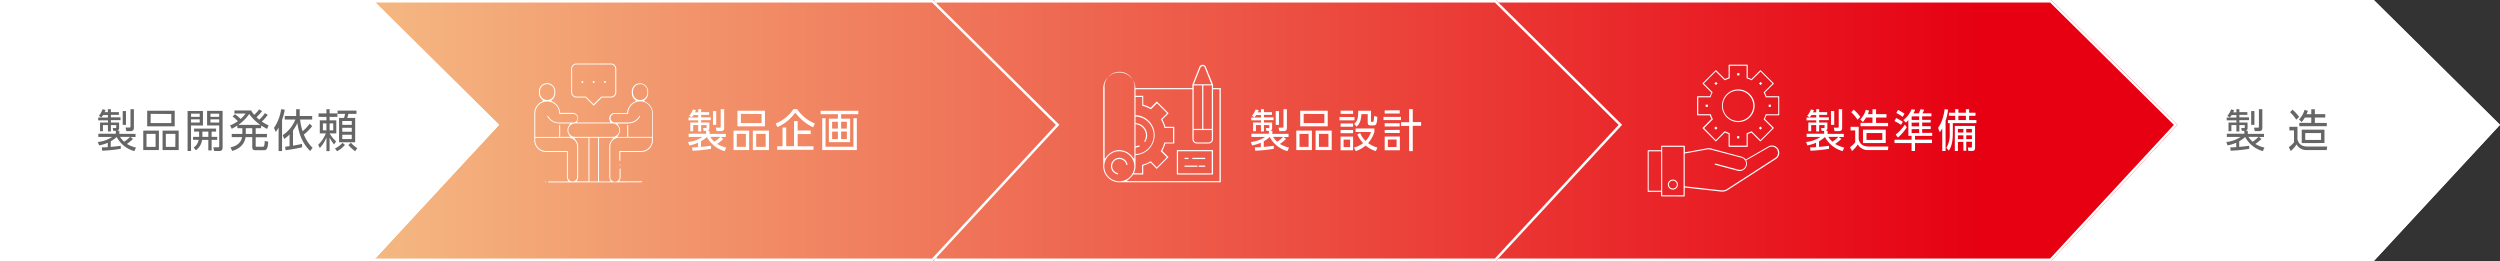
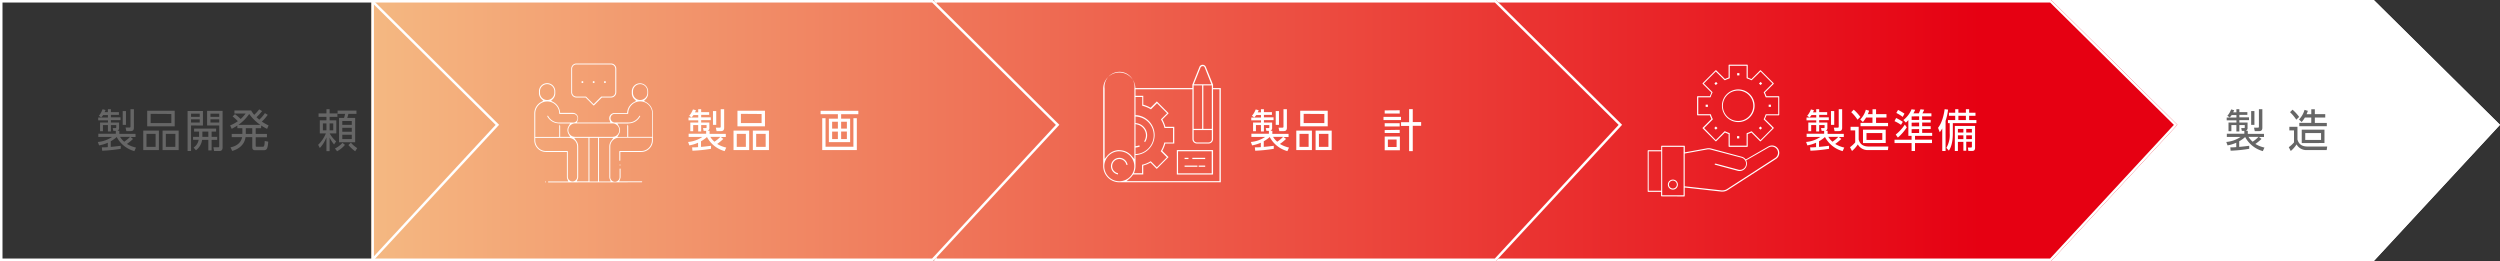
<svg xmlns="http://www.w3.org/2000/svg" width="999.55" height="104.38" viewBox="0 0 999.55 104.38">
  <rect x="0" y="0" width="999.55" height="104.38" fill="#333333" stroke="none" />
  <defs>
    <style>.a{fill:#fff;}.b{fill:#666;}.c{fill:url(#a);}</style>
    <linearGradient id="a" x1="128.44" y1="52.19" x2="791.68" y2="52.19" gradientUnits="userSpaceOnUse">
      <stop offset="0" stop-color="#f5be85" />
      <stop offset="1" stop-color="#e60012" />
    </linearGradient>
  </defs>
  <title>アセット 1</title>
  <polygon class="a" points="819.5 0 949.08 0 999.55 49.9 949.08 104.38 819.5 104.38 819.5 0" />
  <path class="a" d="M948.67,1l49.49,48.93-49.51,53.45H820.5V1H948.67m.41-1H819.5V104.38H949.08L999.55,49.9,949.08,0Z" />
  <path class="b" d="M894.15,43.67h1.19v1.17h3.2v1.08h-3.2v1h3.85v1.1h-3.85V49h3.28v2.12a1.15,1.15,0,0,1-.73,1.19h.82v1.21h6.48v1.26h-2l1,.77a19.79,19.79,0,0,1-2.45,2A11.85,11.85,0,0,0,905.37,59l-.65,1.42a11.41,11.41,0,0,1-7.06-5.64,12.38,12.38,0,0,1-2.38,1.7v2.25c1.79-.15,3.25-.35,4-.44V59.5a59.32,59.32,0,0,1-7.43.76l-.13-1.34c.88,0,1.26,0,2.38-.1V57.07a15.18,15.18,0,0,1-3.48,1.06l-.5-1.37a12,12,0,0,0,5.69-2h-5.48V53.47h7V52.32h-1l-.25-1.12,1.11,0c.24,0,.31,0,.31-.36V50h-2.16v2.56h-1.19V50h-2v2.45H891V49h3.17v-.9h-3.89V47h3.89v-1h-1.89a6.8,6.8,0,0,1-.79.94l-.94-.65a8.07,8.07,0,0,0,1.5-2.54l1.2.31a8.18,8.18,0,0,1-.38.86h1.3ZM899,54.73a8.08,8.08,0,0,0,1.66,1.93A14.73,14.73,0,0,0,903,54.73Zm2.36-4.81h-1.3V44.41h1.3Zm3.17,1.19c0,.79-.34,1.31-1.26,1.31h-1.77l-.3-1.38,1.47,0c.36,0,.49-.06.49-.47V43.67h1.37Z" />
  <path class="b" d="M915.1,58.85a11.51,11.51,0,0,0,2.09-1.92V52.14h-1.86V50.71h3.24v5.08c.35,1.15,1.07,2.79,4,2.79h7.89L930.26,60h-7.83a4.5,4.5,0,0,1-4.22-2.26,11.85,11.85,0,0,1-2.32,2.64Zm3-11a16.38,16.38,0,0,0-2.5-3l1-1a17.52,17.52,0,0,1,2.65,2.9Zm6-2.2V43.69h1.42v1.93h4.16V47h-4.16v2.14h4.79v1.31h-11V49.13h4.78V47h-2.56a11,11,0,0,1-1.28,1.78l-1.06-1a9.23,9.23,0,0,0,2.21-3.86l1.32.4a10.8,10.8,0,0,1-.51,1.35Zm-3.82,11.56V51.85h9.09v5.33Zm7.72-4h-6.32v2.75H928Z" />
  <polygon class="c" points="595.5 0 820.08 0 870.55 49.9 820.08 104.38 595.5 104.38 595.5 0" />
  <path class="a" d="M819.67,1l49.49,48.93-49.51,53.45H596.5V1H819.67m.41-1H595.5V104.38H820.08L870.55,49.9,820.08,0Z" />
  <path class="a" d="M726.15,43.67h1.19v1.17h3.2v1.08h-3.2v1h3.85v1.1h-3.85V49h3.28v2.12a1.15,1.15,0,0,1-.73,1.19h.82v1.21h6.48v1.26h-2l1,.77a19.79,19.79,0,0,1-2.45,2A11.85,11.85,0,0,0,737.37,59l-.65,1.42a11.41,11.41,0,0,1-7.06-5.64,12.38,12.38,0,0,1-2.38,1.7v2.25c1.79-.15,3.25-.35,4-.44V59.5a59.32,59.32,0,0,1-7.43.76l-.13-1.34c.88,0,1.26,0,2.38-.1V57.07a15.18,15.18,0,0,1-3.48,1.06l-.5-1.37a12,12,0,0,0,5.69-2h-5.48V53.47h7V52.32h-1l-.25-1.12,1.11,0c.24,0,.31,0,.31-.36V50h-2.16v2.56h-1.19V50h-2v2.45H723V49h3.17v-.9h-3.89V47h3.89v-1h-1.89a6.8,6.8,0,0,1-.79.94l-.94-.65a8.07,8.07,0,0,0,1.5-2.54l1.2.31a8.18,8.18,0,0,1-.38.86h1.3ZM731,54.73a8.08,8.08,0,0,0,1.66,1.93A14.73,14.73,0,0,0,735,54.73Zm2.36-4.81h-1.3V44.41h1.3Zm3.17,1.19c0,.79-.34,1.31-1.26,1.31h-1.77l-.3-1.38,1.47,0c.36,0,.49-.06.49-.47V43.67h1.37Z" />
  <path class="a" d="M739.67,58.85a11.37,11.37,0,0,0,2.08-1.92V52.14H739.9V50.71h3.24v5.08c.34,1.15,1.06,2.79,4,2.79H755L754.83,60H747a4.5,4.5,0,0,1-4.21-2.26,12.11,12.11,0,0,1-2.32,2.64Zm3-11a16.59,16.59,0,0,0-2.51-3l1-1a17.42,17.42,0,0,1,2.64,2.9Zm6-2.2V43.69h1.42v1.93h4.16V47h-4.16v2.14h4.79v1.31h-11V49.13h4.77V47h-2.55a11.61,11.61,0,0,1-1.28,1.78l-1.06-1A9.23,9.23,0,0,0,746,43.87l1.31.4a10.59,10.59,0,0,1-.5,1.35Zm-3.81,11.56V51.85h9.09v5.33Zm7.72-4h-6.32v2.75h6.32Z" />
  <path class="a" d="M760.06,49.92a14.27,14.27,0,0,0-2.59-1.47l.63-1.27a17.26,17.26,0,0,1,2.68,1.54Zm8.46-2h3.41V49h-3.41v1.46h3.41v1.13h-3.41v1.52h4v1.2h-6.86v1.53h6.79V57.2h-6.79v3.18h-1.37V57.2h-6.82V55.86h6.82V54.33H763V48a9.34,9.34,0,0,1-1,1L761,48a10.48,10.48,0,0,0,3.28-4.31l1.44.2a8.38,8.38,0,0,1-.7,1.42h2.18c.41-1,.47-1.08.65-1.62l1.47.17a9.06,9.06,0,0,1-.7,1.45h3.6V46.5h-3.73Zm-6.15,3A18.76,18.76,0,0,1,758.8,55l-.85-1.2a16.73,16.73,0,0,0,3.64-4Zm-1.63-4.18a14,14,0,0,0-2.55-1.57l.68-1.22a21.32,21.32,0,0,1,2.58,1.49Zm3.57-.2v1.41h3V46.5Zm0,2.52v1.46h3V49Zm0,2.59v1.52h3V51.61Z" />
  <path class="a" d="M777.88,60.36h-1.33v-9a11,11,0,0,1-1,1.5l-.68-1.75c1.74-2.2,2.41-5.71,2.64-7.45l1.37.16a21.19,21.19,0,0,1-1,4.48ZM790.2,48v1.23h-9.42v4c0,4.34-1,6.1-1.58,7l-1-1.11a10.28,10.28,0,0,0,1.33-5.84V49.24h-.7V48h2.9V46.3h-2.5V45.08h2.5V43.66H783v1.42h3V43.66h1.3v1.42h2.54V46.3h-2.54V48Zm-4.06,12.26H785V56.71h-2.19v3.65h-1.23v-10h8.09v8.7c0,1.19-.65,1.29-1.28,1.29H787L786.79,59l1.14,0c.39,0,.47-.14.47-.52v-1.8h-2.26ZM785,51.56h-2.19V53H785Zm0,2.54h-2.19v1.53H785Zm1-7.8h-3V48h3ZM788.4,53V51.56h-2.26V53Zm0,2.61V54.1h-2.26v1.53Z" />
  <polygon class="c" points="373.5 0 598.08 0 648.55 49.9 598.08 104.38 373.5 104.38 373.5 0" />
  <path class="a" d="M597.67,1l49.49,48.93-49.51,53.45H374.5V1H597.67m.41-1H373.5V104.38H598.08L648.55,49.9,598.08,0Z" />
  <path class="a" d="M504.15,43.67h1.19v1.17h3.2v1.08h-3.2v1h3.85v1.1h-3.85V49h3.28v2.12a1.15,1.15,0,0,1-.73,1.19h.82v1.21h6.48v1.26h-2l1,.77a19.79,19.79,0,0,1-2.45,2A11.85,11.85,0,0,0,515.37,59l-.65,1.42a11.41,11.41,0,0,1-7.06-5.64,12.38,12.38,0,0,1-2.38,1.7v2.25c1.79-.15,3.25-.35,4-.44V59.5a59.32,59.32,0,0,1-7.43.76l-.13-1.34c.88,0,1.26,0,2.38-.1V57.07a15.18,15.18,0,0,1-3.48,1.06l-.5-1.37a12,12,0,0,0,5.69-2h-5.48V53.47h7V52.32h-1l-.25-1.12,1.11,0c.24,0,.31,0,.31-.36V50h-2.16v2.56h-1.19V50h-2v2.45H501V49h3.17v-.9h-3.89V47h3.89v-1h-1.89a6.8,6.8,0,0,1-.79.94l-.94-.65a8.07,8.07,0,0,0,1.5-2.54l1.2.31a8.18,8.18,0,0,1-.38.86h1.3ZM509,54.73a8.08,8.08,0,0,0,1.66,1.93A14.73,14.73,0,0,0,513,54.73Zm2.36-4.81h-1.3V44.41h1.3Zm3.17,1.19c0,.79-.34,1.31-1.26,1.31h-1.77l-.3-1.38,1.47,0c.36,0,.49-.06.49-.47V43.67h1.37Z" />
  <path class="a" d="M518.28,52.23h6.25V60h-6.25Zm4.93,1.29h-3.64v5.19h3.64Zm7.64-3h-11V44.27h11Zm-9.62-5V49.2h8.27V45.58ZM526,52.23h6.44V60H526Zm5.13,1.29h-3.8v5.19h3.8Z" />
-   <path class="a" d="M541.55,46.79V48.1h-6V46.79ZM536,60.09V54.62h5v5.47Zm5-15.84v1.28h-5V44.25Zm0,5.11v1.3h-5v-1.3Zm0,2.6v1.29h-5V52Zm-1.2,3.85h-2.6v3h2.6Zm9.7-3A12.16,12.16,0,0,1,547,57.21,12.09,12.09,0,0,0,550.72,59l-.63,1.42A11.75,11.75,0,0,1,546,58.19a11.25,11.25,0,0,1-3.92,2.21l-.71-1.4A10.29,10.29,0,0,0,545,57.21a10.64,10.64,0,0,1-2.31-3.51l1.15-.5A9,9,0,0,0,546,56.35a9.34,9.34,0,0,0,2.14-3.57H542V51.36h7.52Zm-1.37-4.55c0,.47.2.47.67.47a.35.35,0,0,0,.41-.34,16.27,16.27,0,0,0,.2-2l1.28.32c-.13,3.12-.58,3.44-1.6,3.44H548c-.49,0-1.17-.11-1.17-1.22V45.64h-2.5c-.15,2.84-.89,4-1.91,5l-1-1.1c1-.94,1.68-1.82,1.6-5.26h5.15Z" />
  <path class="a" d="M560.15,46.72V48h-7V46.72Zm-6.52,13.37V54.6h6.07v5.49Zm6-16V45.4h-6V44.14Zm0,5.17v1.3h-6v-1.3Zm0,2.65v1.26h-6V52Zm-1.24,3.87h-3.49v3h3.49Zm5-12.14h1.46v5.17h3.35v1.49h-3.35V60.42h-1.46V50.35h-3.22V48.86h3.22Z" />
  <polygon class="c" points="148.5 0 373.08 0 423.55 49.9 373.08 104.38 148.5 104.38 148.5 0" />
  <path class="a" d="M372.67,1l49.49,48.93-49.51,53.45H149.5V1H372.67m.41-1H148.5V104.38H373.08L423.55,49.9,373.08,0Z" />
  <path class="a" d="M279.15,43.67h1.19v1.17h3.2v1.08h-3.2v1h3.85v1.1h-3.85V49h3.28v2.12a1.15,1.15,0,0,1-.73,1.19h.82v1.21h6.48v1.26h-2l1,.77a19.79,19.79,0,0,1-2.45,2A11.85,11.85,0,0,0,290.37,59l-.65,1.42a11.41,11.41,0,0,1-7.06-5.64,12.38,12.38,0,0,1-2.38,1.7v2.25c1.79-.15,3.25-.35,4-.44V59.5a59.32,59.32,0,0,1-7.43.76l-.13-1.34c.88,0,1.26,0,2.38-.1V57.07a15.18,15.18,0,0,1-3.48,1.06l-.5-1.37a12,12,0,0,0,5.69-2h-5.48V53.47h7V52.32h-1l-.25-1.12,1.11,0c.24,0,.31,0,.31-.36V50h-2.16v2.56h-1.19V50h-2v2.45H276V49h3.17v-.9h-3.89V47h3.89v-1h-1.89a6.8,6.8,0,0,1-.79.94l-.94-.65a8.07,8.07,0,0,0,1.5-2.54l1.2.31a8.18,8.18,0,0,1-.38.86h1.3ZM284,54.73a8.08,8.08,0,0,0,1.66,1.93A14.73,14.73,0,0,0,288,54.73Zm2.36-4.81h-1.3V44.41h1.3Zm3.17,1.19c0,.79-.34,1.31-1.26,1.31h-1.77l-.3-1.38,1.47,0c.36,0,.49-.06.49-.47V43.67h1.37Z" />
  <path class="a" d="M293.28,52.23h6.25V60h-6.25Zm4.93,1.29h-3.64v5.19h3.64Zm7.64-3h-11V44.27h11Zm-9.62-5V49.2h8.27V45.58ZM301,52.23h6.44V60H301Zm5.13,1.29h-3.8v5.19h3.8Z" />
-   <path class="a" d="M310.14,49.36a15.22,15.22,0,0,0,7.08-5.72h1.49a16.07,16.07,0,0,0,7.1,5.76l-.72,1.48A19.09,19.09,0,0,1,317.94,45a17,17,0,0,1-7.13,5.81Zm14,2.79v1.44h-5.22v4.88h6.32V59.9H310.74V58.47h2.14V51h1.46v7.43h3.13V48.41h1.44v3.74Z" />
  <path class="a" d="M335,45.67h-6.91V44.3h15.09v1.37H336.3v1.78h3.6v9.39h-8.5V47.45H335Zm6.21,13V47.26h1.37V60H328.74V47.26h1.33V58.67Zm-6.21-10h-2.3v2.75H335Zm-2.3,3.94v3H335v-3Zm5.9-1.19V48.68h-2.3v2.75Zm-2.3,4.18h2.3v-3h-2.3Z" />
-   <polygon class="a" points="0 0 149.08 0 199.55 49.9 149.08 104.38 0 104.38 0 0" />
  <path class="a" d="M148.67,1l49.49,48.93-49.51,53.45H1V1H148.67m.41-1H0V104.38H149.08L199.55,49.9,149.08,0Z" />
  <path class="b" d="M43.15,43.67h1.19v1.17h3.2v1.08h-3.2v1h3.85v1.1H44.34V49h3.28v2.12a1.15,1.15,0,0,1-.73,1.19h.82v1.21h6.48v1.26h-2l1,.77a19.79,19.79,0,0,1-2.45,2A11.85,11.85,0,0,0,54.37,59l-.65,1.42a11.41,11.41,0,0,1-7.06-5.64,12.38,12.38,0,0,1-2.38,1.7v2.25c1.79-.15,3.25-.35,4-.44V59.5a59.32,59.32,0,0,1-7.43.76l-.13-1.34c.88,0,1.26,0,2.38-.1V57.07a15.18,15.18,0,0,1-3.48,1.06l-.5-1.37a12,12,0,0,0,5.69-2H39.31V53.47h7V52.32h-1l-.25-1.12,1.11,0c.24,0,.31,0,.31-.36V50H44.34v2.56H43.15V50h-2v2.45H40V49h3.17v-.9H39.26V47h3.89v-1H41.26a6.8,6.8,0,0,1-.79.94l-.94-.65A8.07,8.07,0,0,0,41,43.67l1.2.31a8.18,8.18,0,0,1-.38.86h1.3ZM48,54.73a8.08,8.08,0,0,0,1.66,1.93A14.73,14.73,0,0,0,52,54.73Zm2.36-4.81h-1.3V44.41h1.3Zm3.17,1.19c0,.79-.34,1.31-1.26,1.31H50.51L50.21,51l1.47,0c.36,0,.49-.06.49-.47V43.67h1.37Z" />
  <path class="b" d="M57.28,52.23h6.25V60H57.28Zm4.93,1.29H58.57v5.19h3.64Zm7.64-3h-11V44.27h11Zm-9.62-5V49.2H68.5V45.58ZM65,52.23h6.44V60H65Zm5.13,1.29H66.3v5.19h3.8Z" />
  <path class="b" d="M76.38,50.16V60.38H75v-16h6.14v5.82Zm3.47-3.44V45.46H76.38v1.26Zm-3.47,1V49h3.47V47.71Zm8.23,7h2.23v1.21H84.61v4.19H83.29V55.92H80.81a6.35,6.35,0,0,1-2.47,4.17L77.42,59a4.62,4.62,0,0,0,2-3.11H77.19V54.71H79.6V52.62h-2v-1.2h8.8v1.2H84.61Zm-3.7-2.09v1.71a3.56,3.56,0,0,1,0,.38h2.39V52.62Zm1.89-2.46V44.34H89V58.85c0,.45,0,1.53-1.3,1.53H85.6l-.29-1.49,1.83,0c.38,0,.51-.08.51-.49V50.16Zm4.85-3.44V45.46H84.14v1.26ZM84.14,49h3.51V47.71H84.14Z" />
  <path class="b" d="M104.39,51.25h-2.16v2.29h4.5v1.33h-4.5V58.2c0,.42.1.47.48.47h2.2c.68,0,.83-.11.94-2.3l1.4.27c-.23,2.73-.49,3.42-1.85,3.42h-3.26c-.81,0-1.28-.22-1.28-1.23v-4H98.18c-.49,3.5-3.39,5-5.35,5.51l-.67-1.44c1.77-.3,4.16-1.42,4.65-4.07H92.65V53.54H96.9V51.25h-2V50.19c-.56.36-1.07.69-2.25,1.32L92,50.14a14,14,0,0,0,3.1-1.69A19.41,19.41,0,0,0,93,46.54l.94-.89a16.36,16.36,0,0,1,2.27,1.93,13.74,13.74,0,0,0,2-2.18H93.73V44.16h6.68a11,11,0,0,0,1.22,1.75,15,15,0,0,0,2-2.18l1.16.68a22.07,22.07,0,0,1-2.24,2.45c.56.54,1,.87,1.08,1a12.68,12.68,0,0,0,2.29-2.63l1.12.68a16.49,16.49,0,0,1-2.36,2.7,18.92,18.92,0,0,0,2.7,1.53l-.58,1.39a21.86,21.86,0,0,1-2.37-1.35Zm-.33-1.33a18.35,18.35,0,0,1-4.43-4.36,16.83,16.83,0,0,1-4.32,4.36Zm-3.2,3.62V51.25H98.27v2.29Z" />
-   <path class="b" d="M112.77,60.4h-1.38V51a12.79,12.79,0,0,1-1.16,1.75l-.68-1.62a17.63,17.63,0,0,0,2.86-7.47l1.46.2a24.07,24.07,0,0,1-1.1,4.08Zm4.38-2.16c1.89-.31,2.86-.54,3.62-.7l0,1.35a63.78,63.78,0,0,1-6.59,1.17L114,58.65l1.77-.21V53.76a14.06,14.06,0,0,1-2.14,1.8l-.6-1.5a13.71,13.71,0,0,0,5.06-6.26h-4.23V46.39h4.56V43.67h1.4v2.72h5V47.8H120a19.45,19.45,0,0,0,1,4.66,16.43,16.43,0,0,0,2.81-3l1,1a19.84,19.84,0,0,1-3.32,3.33A14.68,14.68,0,0,0,125,59.09l-1,1.29c-1.5-1.53-4.27-4.62-5.1-11.21a16.28,16.28,0,0,1-1.76,3Z" />
  <path class="b" d="M131.78,60.42h-1.26V54.91a13.31,13.31,0,0,1-2.65,4.27l-.66-1.28a13.36,13.36,0,0,0,3.08-4.56h-2.43V48.1h2.66V46.72h-3.15V45.35h3.15V43.66h1.26v1.69h3.12v1.37h-3.12V48.1h2.68v5.24H131.8a12.7,12.7,0,0,0,2.59,3.19l-.83,1.22A14.58,14.58,0,0,1,131.78,55Zm-1.26-11.09H129.1v2.79h1.42Zm2.72,2.79V49.33h-1.46v2.79Zm.68,7.25a9.26,9.26,0,0,0,3-2.26l1,.82a10.78,10.78,0,0,1-3.15,2.54ZM142,47.15v9.74h-6.44V47.15h2a13.67,13.67,0,0,0,.41-1.62h-3v-1.3h7.55v1.3h-3.23a14.16,14.16,0,0,1-.46,1.62Zm-1.35,1.24h-3.8v1.53h3.8Zm0,2.7h-3.8v1.59h3.8Zm-3.8,2.79v1.73h3.8V53.88ZM142,60.47A16.7,16.7,0,0,1,139.29,58l1-.95a11.85,11.85,0,0,0,2.54,2.18Z" />
  <path class="a" d="M219.31,72.93a.19.19,0,0,1-.19-.19.2.2,0,0,1,.19-.19h7.92l-.42-1a2.29,2.29,0,0,1-.15-.82V60.76H218.3a4.69,4.69,0,0,1-4.68-4.68V45.33a5.19,5.19,0,0,1,2.7-4.54l.89-.49-.72-.72a3.27,3.27,0,0,1-1-2.3v-.77a3.26,3.26,0,1,1,6.52,0v.77a3.27,3.27,0,0,1-.95,2.3l-.72.72.89.49a5.24,5.24,0,0,1,2.63,3.7l.1.65h5A2.11,2.11,0,0,1,231,48l-.36,1h13.43l-.37-1a2.11,2.11,0,0,1,2-2.81h5l.11-.65a5.19,5.19,0,0,1,2.63-3.7l.89-.49-.72-.72a3.27,3.27,0,0,1-1-2.3v-.77a3.26,3.26,0,1,1,6.52,0v.77a3.27,3.27,0,0,1-.95,2.3l-.72.72.89.49a5.18,5.18,0,0,1,2.69,4.54V56.08a4.69,4.69,0,0,1-4.68,4.68h-8.35V64.1a.19.19,0,0,1-.19.19.19.19,0,0,1-.2-.19V60.57a.19.19,0,0,1,.2-.19h8.54a4.31,4.31,0,0,0,4.3-4.3v-1h-13.3A3.47,3.47,0,0,0,244,58.58v12.1a1.87,1.87,0,1,0,3.73,0v-3.1a.19.19,0,0,1,.2-.19.19.19,0,0,1,.19.19v3.1a2.1,2.1,0,0,1-.16.82l-.41,1h9a.2.2,0,0,1,.2.19.19.19,0,0,1-.2.19Zm20.19-.38h4.69l-.41-1a2.3,2.3,0,0,1-.16-.82V58.58a3.82,3.82,0,0,1,.74-2.26l.88-1.21H239.5Zm-3.83,0h3.45V55.11h-3.45Zm-5.24-16.23a3.81,3.81,0,0,1,.73,2.26v12.1a2.29,2.29,0,0,1-.15.82l-.42,1h4.69V55.11h-5.73ZM214,56.08a4.3,4.3,0,0,0,4.29,4.3h8.55a.18.18,0,0,1,.19.19V70.68a1.87,1.87,0,0,0,3.74,0V58.58a3.47,3.47,0,0,0-3.47-3.47H214Zm37.17-5.73a.14.14,0,0,1,0,.06v4.31h9.58V45.33a4.79,4.79,0,1,0-9.58,0,.19.19,0,0,1-.2.19h-5.27a1.73,1.73,0,0,0,0,3.45h5.58a4.9,4.9,0,0,0,4.32-2.58.18.18,0,0,1,.17-.1l.09,0a.19.19,0,0,1,.07.26,5.23,5.23,0,0,1-4.13,2.76l-.71.07v0h-4.27l.66,1.15a3,3,0,0,1,0,3.06l-.66,1.15h3.95V50.41a.13.13,0,0,1,0-.06l.17-.55Zm-21.26-1a2.68,2.68,0,1,0,0,5.36h15a2.68,2.68,0,1,0,0-5.36Zm-5.95,1v4.37h4l-.67-1.15a3.06,3.06,0,0,1,0-3.06l.67-1.15h-4.28l0,0-.72-.07a5.26,5.26,0,0,1-4.13-2.76.2.2,0,0,1,.08-.26l.09,0a.18.18,0,0,1,.17.1A4.89,4.89,0,0,0,223.47,49h5.58a1.73,1.73,0,1,0,0-3.45h-5.27a.19.19,0,0,1-.19-.19,4.79,4.79,0,1,0-9.58,0v9.39h9.58V50.41a.13.13,0,0,1,0-.06l.19-.55Zm32-16.71a2.88,2.88,0,0,0-2.88,2.87v.77a2.88,2.88,0,0,0,5.75,0v-.77A2.88,2.88,0,0,0,256,33.64Zm-37.19,0a2.88,2.88,0,0,0-2.88,2.87v.77a2.88,2.88,0,0,0,5.75,0v-.77A2.88,2.88,0,0,0,218.8,33.64Zm-.61,39.29a.19.19,0,0,1-.13-.05.2.2,0,0,1-.06-.14.21.21,0,0,1,.19-.19.2.2,0,0,1,.14.06.19.19,0,0,1,0,.13.17.17,0,0,1-.19.19Zm29.75-6.77a.21.21,0,0,1-.2-.19.25.25,0,0,1,.06-.14.24.24,0,0,1,.14,0,.19.19,0,0,1,.13,0,.2.2,0,0,1,.06.14.21.21,0,0,1-.19.19Zm-10.55-24a.17.17,0,0,1-.13-.06L234.15,39h-3.66a2.11,2.11,0,0,1-2.11-2.11V27.5a2.12,2.12,0,0,1,2.11-2.11h13.8a2.11,2.11,0,0,1,2.11,2.11v9.39A2.1,2.1,0,0,1,244.29,39h-3.65l-3.11,3.11A.19.19,0,0,1,237.39,42.17Zm-6.9-16.39a1.72,1.72,0,0,0-1.72,1.72v9.39a1.72,1.72,0,0,0,1.72,1.73h3.74a.2.2,0,0,1,.14.06l3,3,3-3a.18.18,0,0,1,.14-.06h3.73A1.72,1.72,0,0,0,246,36.89V27.5a1.72,1.72,0,0,0-1.73-1.72Zm11.41,7.43a.39.39,0,0,1-.27-.11.36.36,0,0,1,0-.54.38.38,0,1,1,.27.65Zm-4.51,0a.4.4,0,0,1-.27-.11.39.39,0,0,1,0-.54.4.4,0,0,1,.27-.11.39.39,0,0,1,.27.11.36.36,0,0,1,0,.54A.39.39,0,0,1,237.39,33.21Zm-4.5,0a.39.39,0,0,1-.27-.11.36.36,0,0,1,0-.54.38.38,0,1,1,.27.65Z" />
  <path class="a" d="M447.52,72.88a6.45,6.45,0,0,1-6.44-6.44v-31a6.44,6.44,0,0,1,12.84-.72l.05.48h22.75V33.85l2.83-7.07a1.39,1.39,0,0,1,2.58,0L485,33.85v1.36h3.1V72.88ZM452.88,70a6.64,6.64,0,0,1-1.32,1.43l-1.17,1h37.18V35.69H485v19.9a1.8,1.8,0,0,1-1.79,1.8h-4.65a1.81,1.81,0,0,1-1.8-1.8V35.69H454v2.62h3.1v3.55l.38.12a12.61,12.61,0,0,1,2.19.9l.34.19,2.52-2.52,4.72,4.73-2.51,2.51.19.35a12.61,12.61,0,0,1,.9,2.19l.11.37h3.56v6.69H465.9l-.11.37a13.09,13.09,0,0,1-.9,2.19l-.19.35,2.51,2.51-4.72,4.73L460,65l-.34.18a12.3,12.3,0,0,1-2.19.9l-.38.12v3.56h-4Zm-5.36-9.53a6,6,0,1,0,6,5.95A6,6,0,0,0,447.52,60.49ZM454,46.05l.49,0a8,8,0,0,1,0,15.91L454,62v4.4a6.4,6.4,0,0,1-.37,2.15l-.25.71h3.24V65.85l.18,0a12,12,0,0,0,3.12-1.29l.17-.1,2.44,2.44,4-4-2.44-2.44.09-.16a12.11,12.11,0,0,0,1.3-3.13l0-.18H469V51.19h-3.45l0-.18a12.11,12.11,0,0,0-1.3-3.13l-.09-.16,2.44-2.44-4-4-2.44,2.44-.16-.1a12.23,12.23,0,0,0-3.13-1.29l-.18,0V38.79H454Zm-6.44,14a6.43,6.43,0,0,1,5,2.4l1,1.17V35.45a6,6,0,1,0-11.91,0V63.57l.94-1.17A6.45,6.45,0,0,1,447.52,60Zm8.17-1.48a4.52,4.52,0,0,1-1.27.36L454,59v2.62l.59-.07a7.5,7.5,0,0,0,0-14.91l-.59-.07v2.62l.46.07a4.89,4.89,0,0,1,3.36,7.56l-.37-.31a4.5,4.5,0,0,0,.72-2.41,4.42,4.42,0,0,0-3.53-4.32L454,49.6v8.88l.64-.13a4.65,4.65,0,0,0,.85-.25Zm21.52-2.93a1.31,1.31,0,0,0,1.31,1.31h4.65a1.3,1.3,0,0,0,1.3-1.31V52h-7.26Zm3.87-4.11h3.39V34.14h-3.39Zm-3.87,0h3.39V34.14h-3.39Zm3.63-25.07A.91.91,0,0,0,480,27l-2.67,6.7h7L481.68,27A.89.89,0,0,0,480.84,26.41Z" />
  <path class="a" d="M470.52,69.79V60H485v9.79Zm.49-.49h13.46V60.49H471Z" />
  <rect class="a" x="476.72" y="63.1" width="5.14" height="0.49" />
  <rect class="a" x="473.62" y="63.1" width="1.55" height="0.49" />
  <rect class="a" x="473.62" y="66.2" width="5.14" height="0.49" />
  <rect class="a" x="479.25" y="66.2" width="2.61" height="0.49" />
  <path class="a" d="M447,69.74a3.34,3.34,0,1,1,3.83-3.83h-.49A2.86,2.86,0,1,0,447,69.25Z" />
  <path class="a" d="M664.35,78.51a.22.22,0,0,1-.22-.22V76.71H659a.22.22,0,0,1-.22-.22V60.29a.23.23,0,0,1,.22-.23h5.18V58.49a.23.23,0,0,1,.22-.23h9a.23.23,0,0,1,.23.23v2.43l8.84-1.61a3.82,3.82,0,0,1,.68-.06,4.07,4.07,0,0,1,1,.13l12.26,3.29a2.91,2.91,0,0,1,1.25.72l.37.36,8.12-4.69.86-.49a2.89,2.89,0,0,1,1.46-.4,2.92,2.92,0,0,1,2.07.86,2.94,2.94,0,0,1-.6,4.6h0L690.75,76a3.83,3.83,0,0,1-2.08.61,2.75,2.75,0,0,1-.41,0l-14.68-1.63v3.35a.22.22,0,0,1-.23.22Zm.23-.45h8.55V58.71h-8.55Zm-5.4-1.8h5V60.51h-5ZM683.11,59.7a3.15,3.15,0,0,0-.61.06l-8.92,1.62V74.49l14.72,1.63a2.36,2.36,0,0,0,.37,0,3.43,3.43,0,0,0,1.84-.53l19.1-12.34a2.47,2.47,0,0,0-1.22-4.63,2.53,2.53,0,0,0-1.21.31l-9,5.17.16.52a2.81,2.81,0,0,1,0,1.6v0a2.92,2.92,0,0,1-2.82,2.16,3.23,3.23,0,0,1-.76-.1l-9-2.41a.22.22,0,0,1,.06-.44H686l9,2.4a2.3,2.3,0,0,0,.64.09,2.48,2.48,0,0,0,2.14-3.72,2.45,2.45,0,0,0-1.5-1.15L684,59.82A3.2,3.2,0,0,0,683.11,59.7ZM668.85,75.81a2,2,0,1,1,2-2A2,2,0,0,1,668.85,75.81Zm0-3.6a1.58,1.58,0,1,0,1.58,1.58A1.58,1.58,0,0,0,668.85,72.21Zm22.5-13.5a.22.22,0,0,1-.22-.22V53.6l-.5-.2-.54-.22-.42-.19-3.47,3.46a.21.21,0,0,1-.16.07.2.2,0,0,1-.15-.07l-5.1-5.09a.22.22,0,0,1,0-.32l3.46-3.46-.19-.43-.25-.6-.16-.44h-4.9a.22.22,0,0,1-.22-.22v-7.2a.23.23,0,0,1,.22-.23h4.89l.2-.5c.08-.18.15-.36.22-.53l.19-.43-3.46-3.46a.22.22,0,0,1,0-.32l5.1-5.09a.2.2,0,0,1,.15-.07.21.21,0,0,1,.16.07l3.47,3.46.42-.19c.19-.09.39-.17.61-.25l.43-.17V26.09a.23.23,0,0,1,.22-.23h7.2a.23.23,0,0,1,.23.23V31l.5.2.54.22.42.19,3.47-3.46a.2.2,0,0,1,.15-.07.21.21,0,0,1,.16.07l5.1,5.09a.22.22,0,0,1,0,.32L705.66,37l.19.43.25.6.16.43h4.89a.23.23,0,0,1,.23.23v7.2a.22.22,0,0,1-.23.22h-4.88l-.2.49c-.07.19-.14.37-.22.55l-.19.43L709.12,51a.22.22,0,0,1,0,.32L704,56.44a.24.24,0,0,1-.17.07.23.23,0,0,1-.16-.07L700.24,53l-.42.19c-.19.09-.39.17-.61.25l-.43.17v4.89a.22.22,0,0,1-.23.22Zm-1.73-6.22a.16.16,0,0,1,.1,0,13.21,13.21,0,0,0,1.7.7.21.21,0,0,1,.16.21v4.84h6.75V53.42a.22.22,0,0,1,.15-.21,12.78,12.78,0,0,0,1.71-.7.13.13,0,0,1,.09,0,.23.23,0,0,1,.16.06L703.86,56l4.78-4.78-3.42-3.42a.21.21,0,0,1,0-.26,12.47,12.47,0,0,0,.69-1.69.23.23,0,0,1,.22-.17h4.84V38.92h-4.84a.24.24,0,0,1-.22-.16,11,11,0,0,0-.7-1.7.23.23,0,0,1,.05-.26l3.42-3.42-4.78-4.78L700.44,32a.2.2,0,0,1-.15.06l-.1,0a11.92,11.92,0,0,0-1.7-.7.22.22,0,0,1-.16-.21V26.31h-6.75v4.85a.22.22,0,0,1-.16.21,11.92,11.92,0,0,0-1.7.7l-.09,0a.23.23,0,0,1-.16-.06L686,28.6l-4.77,4.78,3.42,3.42a.21.21,0,0,1,0,.26,11.3,11.3,0,0,0-.69,1.69.22.22,0,0,1-.22.16H679v6.75h4.84a.24.24,0,0,1,.22.16,10.48,10.48,0,0,0,.7,1.7.23.23,0,0,1,0,.26l-3.42,3.42L686,56l3.43-3.43A.2.2,0,0,1,689.62,52.49Zm4.88,2.85v-.9h.9v.9Zm8.72-4.14.64-.63.63.63-.63.64Zm-17.82,0,.64-.64.64.64-.64.64ZM695,48.81a6.53,6.53,0,1,1,6.53-6.52A6.53,6.53,0,0,1,695,48.81Zm0-12.6A6.08,6.08,0,1,0,701,42.29,6.08,6.08,0,0,0,695,36.21Zm12.15,6.53v-.9h.9v.9Zm-25.2,0v-.9h.9v.9Zm21.32-9.36.64-.63.64.63-.64.64Zm-17.81,0,.63-.63.64.63L686,34Zm9.09-3.24v-.9h.9v.9Z" />
</svg>